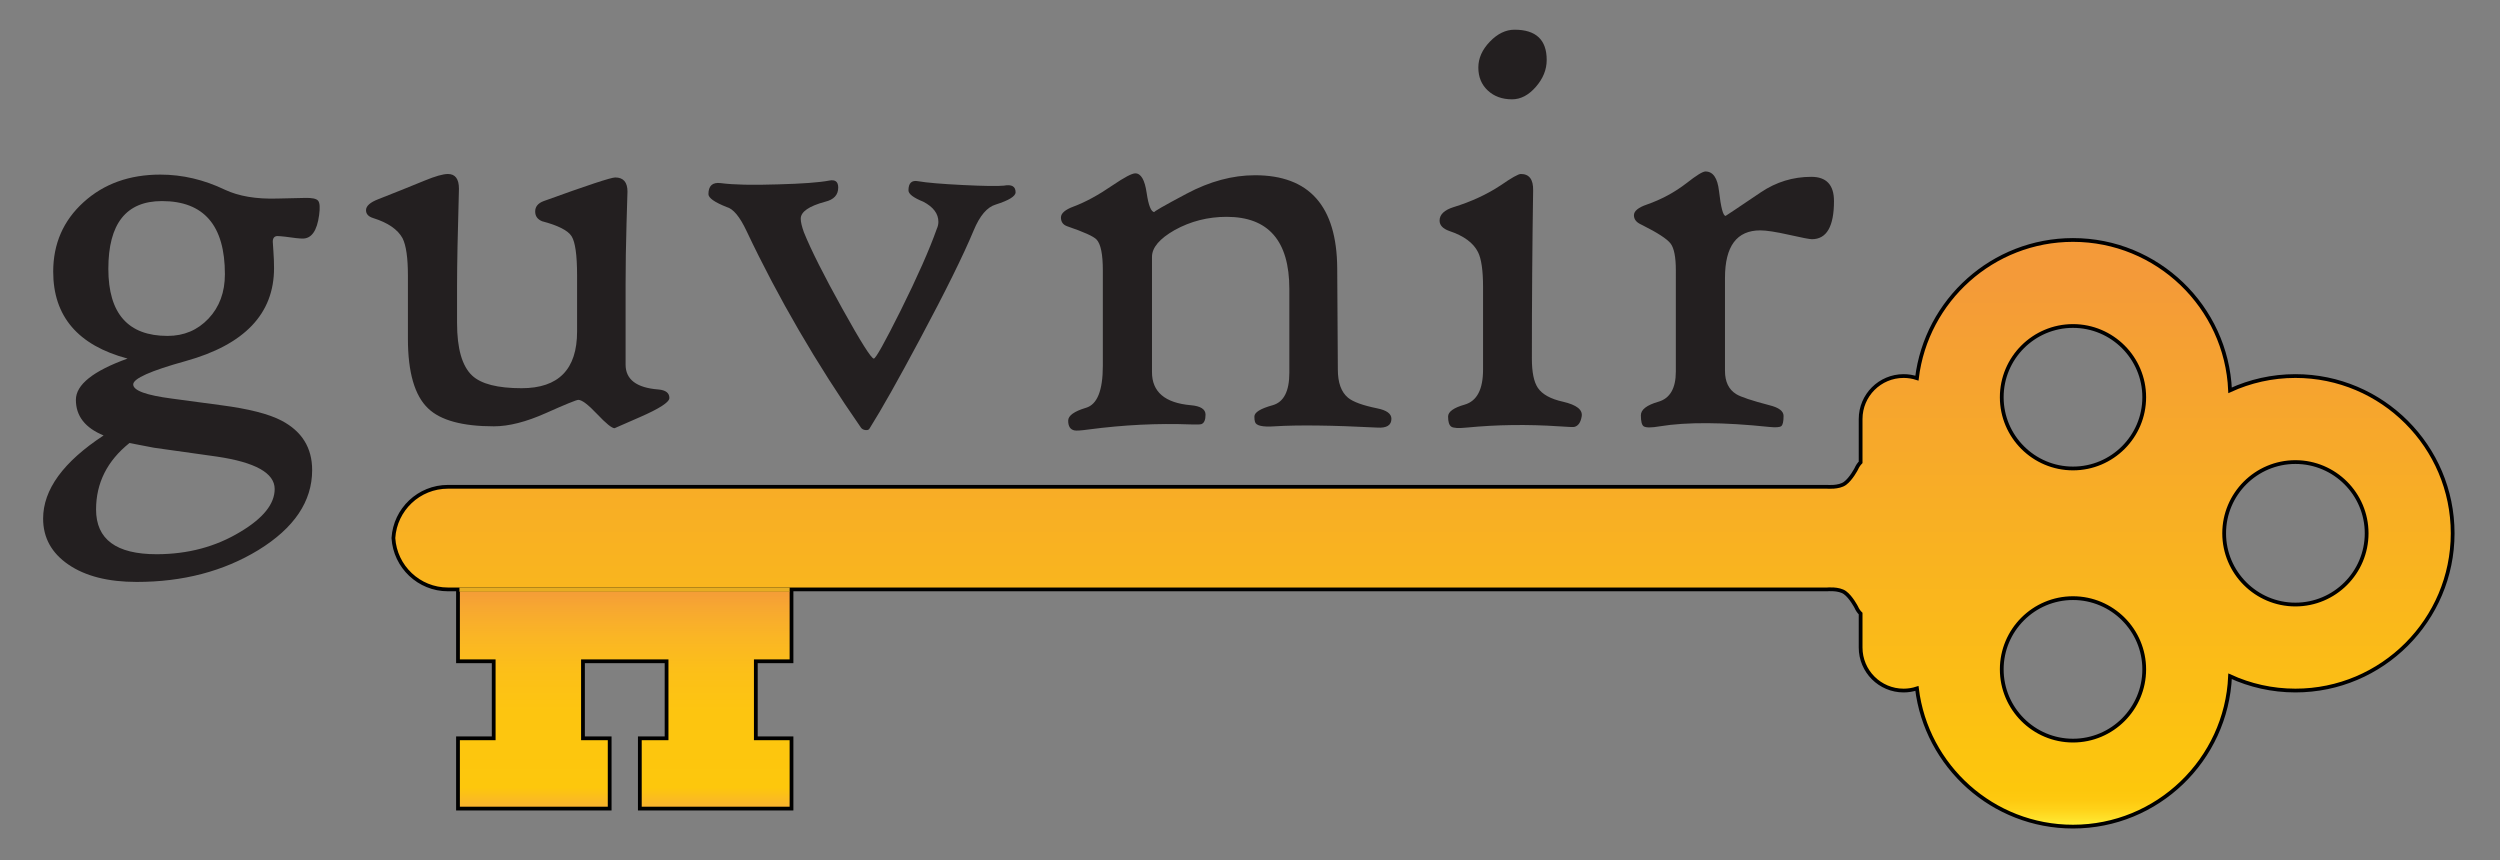
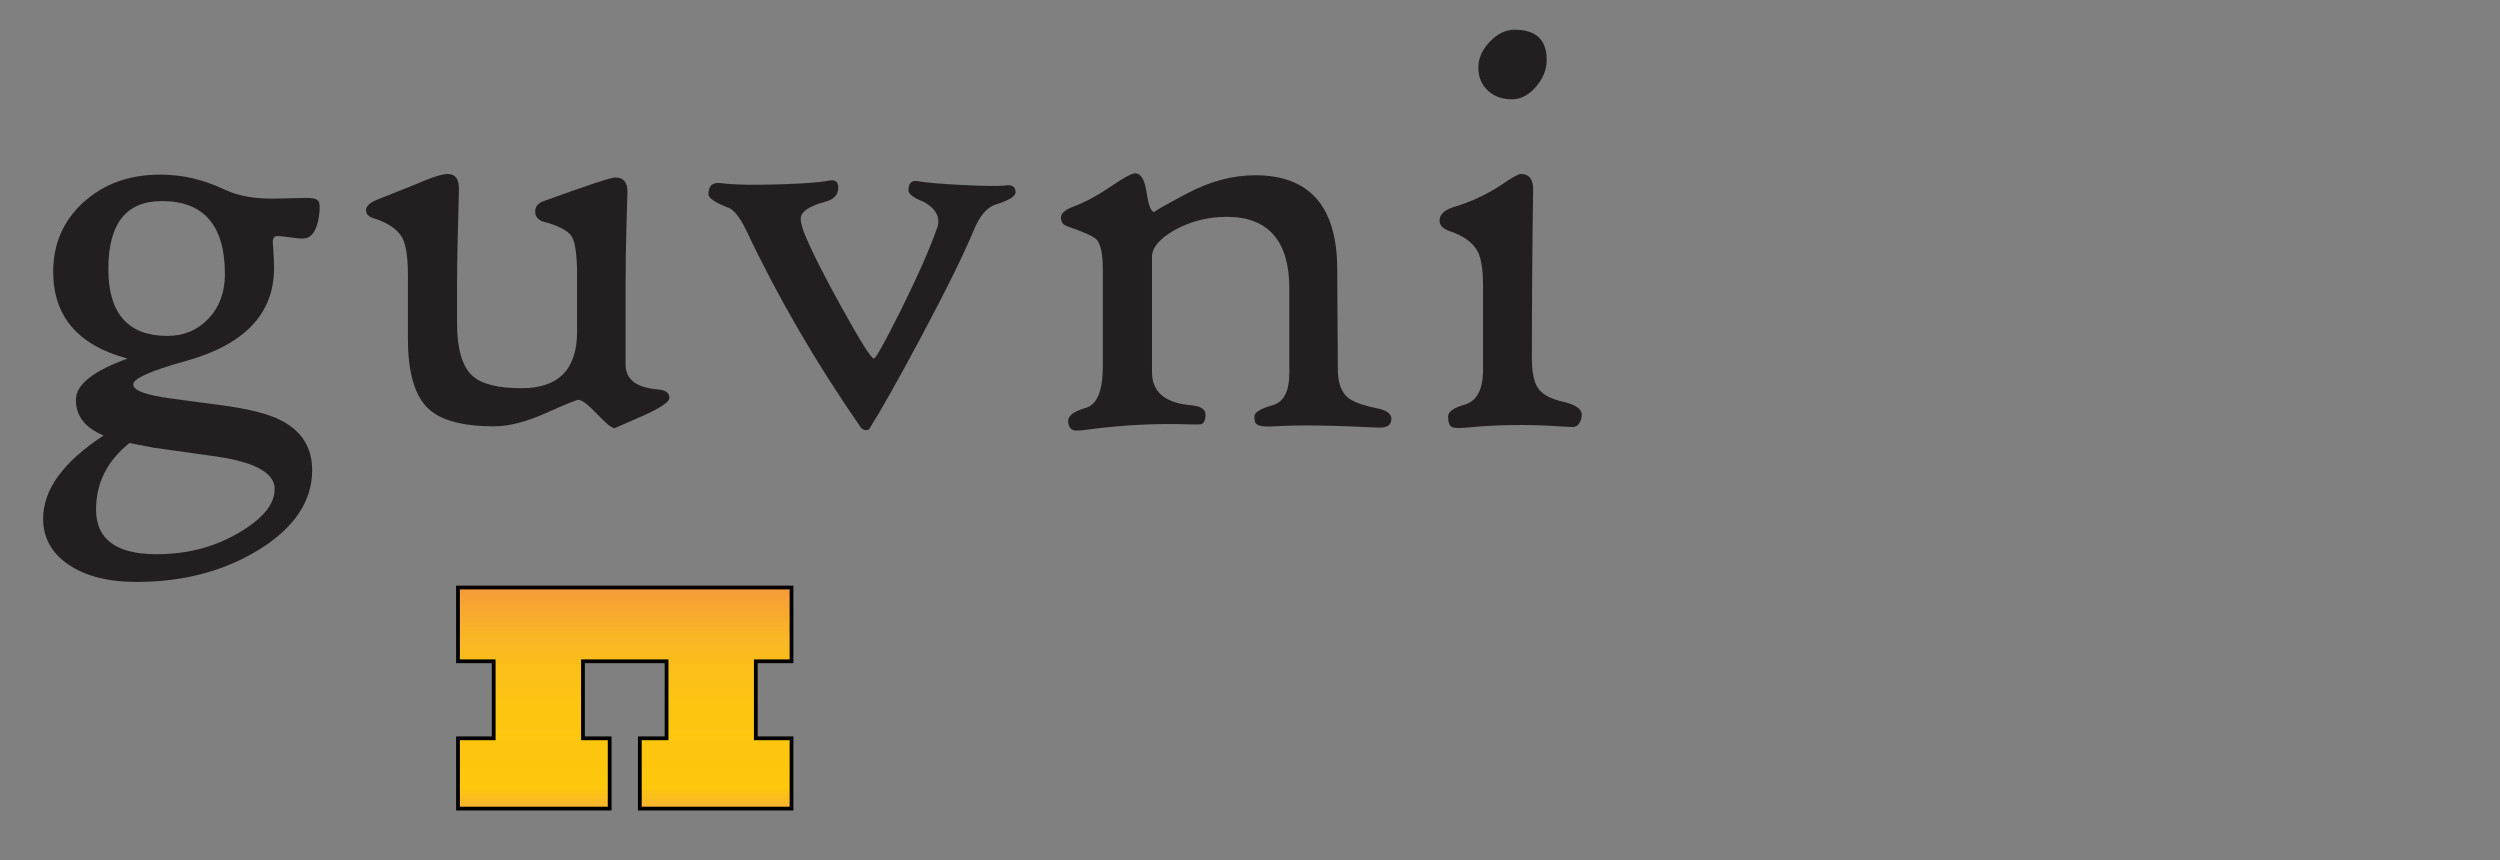
<svg xmlns="http://www.w3.org/2000/svg" version="1.1" x="0px" y="0px" width="465px" height="160px" viewBox="0 0 465 160" enable-background="new 0 0 465 160" xml:space="preserve">
  <rect x="0" y="0" width="465" height="160" fill="#808080" stroke="none" />
  <g id="Key" display="none">
    <g display="inline">
      <polygon id="polygon325" fill="#B3B3B3" points="91.828,125 85.187,125 85.187,111.279 147.22,111.279 147.22,125 140.583,125     140.583,134.326 147.22,134.326 147.22,147.398 119.009,147.398 119.009,134.326 123.983,134.326 123.983,125 108.433,125     108.433,125 108.433,134.326 113.399,134.326 113.399,147.398 85.187,147.398 85.187,134.326 91.828,134.326   " />
      <g>
        <polygon fill="#B3B3B3" points="73.172,100.084 73.173,100.076 73.172,100.068    " />
        <path fill="#B3B3B3" d="M426.945,69.945c-4.334,0-8.447,0.955-12.152,2.654c-0.676-15.534-13.52-27.964-29.217-27.964     c-14.928,0-27.271,11.242-29.027,25.703c-0.779-0.253-1.609-0.394-2.473-0.394c-4.418,0-8,3.582-8,8v8.049     c-0.311,0.318-0.588,0.719-0.814,1.227c0,0-0.961,1.861-2.096,2.691c-1.139,0.83-3.32,0.633-3.32,0.633H83.32     c-5.403,0-9.819,4.209-10.147,9.531c0.325,5.324,4.744,9.553,10.147,9.553h256.525c0,0,2.182-0.217,3.32,0.607     c1.137,0.83,2.096,2.695,2.096,2.695c0.227,0.508,0.504,0.895,0.814,1.193v6.32c0,4.418,3.582,8,8,8     c0.863,0,1.693-0.141,2.473-0.395c1.756,14.461,14.1,25.703,29.027,25.703c15.697,0,28.541-12.43,29.217-27.963     c3.705,1.699,7.818,2.654,12.152,2.654c16.129,0,29.25-13.121,29.25-29.25S443.074,69.945,426.945,69.945z M385.576,137.754     c-7.307,0-13.25-5.943-13.25-13.25c0-7.305,5.943-13.25,13.25-13.25c7.305,0,13.25,5.945,13.25,13.25     C398.826,131.811,392.881,137.754,385.576,137.754z M385.576,87.135c-7.307,0-13.25-5.943-13.25-13.25     c0-7.306,5.943-13.25,13.25-13.25c7.305,0,13.25,5.944,13.25,13.25C398.826,81.191,392.881,87.135,385.576,87.135z      M426.945,112.445c-7.305,0-13.25-5.945-13.25-13.25c0-7.307,5.945-13.25,13.25-13.25c7.307,0,13.25,5.943,13.25,13.25     C440.195,106.5,434.252,112.445,426.945,112.445z" />
      </g>
    </g>
  </g>
  <g id="Key_copy" display="none">
    <g display="inline">
      <linearGradient id="SVGID_1_" gradientUnits="userSpaceOnUse" x1="116.204" y1="150.398" x2="116.204" y2="114.279">
        <stop offset="0" style="stop-color:#F8B232" />
        <stop offset="0.094" style="stop-color:#FDC70C" />
        <stop offset="0.442" style="stop-color:#FDC510" />
        <stop offset="0.631" style="stop-color:#FCBF19" />
        <stop offset="0.782" style="stop-color:#FAB525" />
        <stop offset="0.912" style="stop-color:#F7A731" />
        <stop offset="1" style="stop-color:#F49A39" />
      </linearGradient>
      <polygon fill="url(#SVGID_1_)" stroke="#000000" stroke-width="0.7" stroke-miterlimit="10" points="85.187,128 91.828,128     91.828,137.326 85.187,137.326 85.187,150.398 113.399,150.398 113.399,137.326 108.433,137.326 108.433,128 123.983,128     123.983,137.326 119.009,137.326 119.009,150.398 147.22,150.398 147.22,137.326 140.583,137.326 140.583,128 147.22,128     147.22,114.279 85.187,114.279   " />
      <linearGradient id="SVGID_2_" gradientUnits="userSpaceOnUse" x1="264.684" y1="153.754" x2="264.684" y2="44.636">
        <stop offset="0" style="stop-color:#FFF33B" />
        <stop offset="0.014" style="stop-color:#FFE029" />
        <stop offset="0.03" style="stop-color:#FFD218" />
        <stop offset="0.046" style="stop-color:#FEC90F" />
        <stop offset="0.064" style="stop-color:#FDC70C" />
        <stop offset="0.941" style="stop-color:#F49A39" />
      </linearGradient>
-       <path fill="url(#SVGID_2_)" stroke="#000000" stroke-width="0.7" stroke-miterlimit="10" d="M426.945,69.945    c-4.334,0-8.447,0.955-12.152,2.654c-0.676-15.534-13.52-27.964-29.217-27.964c-14.928,0-27.271,11.242-29.027,25.703    c-0.779-0.253-1.609-0.394-2.473-0.394c-4.418,0-8,3.582-8,8v8.049c-0.311,0.318-0.588,0.719-0.814,1.227    c0,0-0.961,1.861-2.096,2.691c-1.139,0.83-3.32,0.633-3.32,0.633H83.32c-5.403,0-9.819,4.209-10.147,9.531    c0.325,5.324,4.744,9.553,10.147,9.553h256.525c0,0,2.182-0.217,3.32,0.607c1.137,0.83,2.096,2.695,2.096,2.695    c0.227,0.508,0.504,0.895,0.814,1.193v6.32c0,4.418,3.582,8,8,8c0.863,0,1.693-0.141,2.473-0.395    c1.756,14.461,14.1,25.703,29.027,25.703c15.697,0,28.541-12.43,29.217-27.963c3.705,1.699,7.818,2.654,12.152,2.654    c16.129,0,29.25-13.121,29.25-29.25S443.074,69.945,426.945,69.945z M385.576,137.754c-7.307,0-13.25-5.943-13.25-13.25    c0-7.305,5.943-13.25,13.25-13.25c7.305,0,13.25,5.945,13.25,13.25C398.826,131.811,392.881,137.754,385.576,137.754z     M385.576,87.135c-7.307,0-13.25-5.943-13.25-13.25c0-7.306,5.943-13.25,13.25-13.25c7.305,0,13.25,5.944,13.25,13.25    C398.826,81.191,392.881,87.135,385.576,87.135z M426.945,112.445c-7.305,0-13.25-5.945-13.25-13.25    c0-7.307,5.945-13.25,13.25-13.25c7.307,0,13.25,5.943,13.25,13.25C440.195,106.5,434.252,112.445,426.945,112.445z" />
+       <path fill="url(#SVGID_2_)" stroke="#000000" stroke-width="0.7" stroke-miterlimit="10" d="M426.945,69.945    c-4.334,0-8.447,0.955-12.152,2.654c-14.928,0-27.271,11.242-29.027,25.703    c-0.779-0.253-1.609-0.394-2.473-0.394c-4.418,0-8,3.582-8,8v8.049c-0.311,0.318-0.588,0.719-0.814,1.227    c0,0-0.961,1.861-2.096,2.691c-1.139,0.83-3.32,0.633-3.32,0.633H83.32c-5.403,0-9.819,4.209-10.147,9.531    c0.325,5.324,4.744,9.553,10.147,9.553h256.525c0,0,2.182-0.217,3.32,0.607c1.137,0.83,2.096,2.695,2.096,2.695    c0.227,0.508,0.504,0.895,0.814,1.193v6.32c0,4.418,3.582,8,8,8c0.863,0,1.693-0.141,2.473-0.395    c1.756,14.461,14.1,25.703,29.027,25.703c15.697,0,28.541-12.43,29.217-27.963c3.705,1.699,7.818,2.654,12.152,2.654    c16.129,0,29.25-13.121,29.25-29.25S443.074,69.945,426.945,69.945z M385.576,137.754c-7.307,0-13.25-5.943-13.25-13.25    c0-7.305,5.943-13.25,13.25-13.25c7.305,0,13.25,5.945,13.25,13.25C398.826,131.811,392.881,137.754,385.576,137.754z     M385.576,87.135c-7.307,0-13.25-5.943-13.25-13.25c0-7.306,5.943-13.25,13.25-13.25c7.305,0,13.25,5.944,13.25,13.25    C398.826,81.191,392.881,87.135,385.576,87.135z M426.945,112.445c-7.305,0-13.25-5.945-13.25-13.25    c0-7.307,5.945-13.25,13.25-13.25c7.307,0,13.25,5.943,13.25,13.25C440.195,106.5,434.252,112.445,426.945,112.445z" />
    </g>
  </g>
  <g id="Key_copy_2">
    <g>
      <linearGradient id="SVGID_3_" gradientUnits="userSpaceOnUse" x1="116.204" y1="150.398" x2="116.204" y2="109.279">
        <stop offset="0" style="stop-color:#F8B232" />
        <stop offset="0.094" style="stop-color:#FDC70C" />
        <stop offset="0.442" style="stop-color:#FDC510" />
        <stop offset="0.631" style="stop-color:#FCBF19" />
        <stop offset="0.782" style="stop-color:#FAB525" />
        <stop offset="0.912" style="stop-color:#F7A731" />
        <stop offset="1" style="stop-color:#F49A39" />
      </linearGradient>
      <polygon fill="url(#SVGID_3_)" stroke="#000000" stroke-width="0.7" stroke-miterlimit="10" points="85.187,123 91.828,123     91.828,137.326 85.187,137.326 85.187,150.398 113.399,150.398 113.399,137.326 108.433,137.326 108.433,123 123.983,123     123.983,137.326 119.009,137.326 119.009,150.398 147.22,150.398 147.22,137.326 140.583,137.326 140.583,123 147.22,123     147.22,109.279 85.187,109.279   " />
      <linearGradient id="SVGID_4_" gradientUnits="userSpaceOnUse" x1="264.684" y1="153.754" x2="264.684" y2="44.636">
        <stop offset="0" style="stop-color:#FFF33B" />
        <stop offset="0.014" style="stop-color:#FFE029" />
        <stop offset="0.03" style="stop-color:#FFD218" />
        <stop offset="0.046" style="stop-color:#FEC90F" />
        <stop offset="0.064" style="stop-color:#FDC70C" />
        <stop offset="0.941" style="stop-color:#F49A39" />
      </linearGradient>
-       <path fill="url(#SVGID_4_)" stroke="#000000" stroke-width="0.7" stroke-miterlimit="10" d="M426.945,69.945    c-4.334,0-8.447,0.955-12.152,2.654c-0.676-15.534-13.52-27.964-29.217-27.964c-14.928,0-27.271,11.242-29.027,25.703    c-0.779-0.253-1.609-0.394-2.473-0.394c-4.418,0-8,3.582-8,8v8.049c-0.311,0.318-0.588,0.719-0.814,1.227    c0,0-0.961,1.861-2.096,2.691c-1.139,0.83-3.32,0.633-3.32,0.633H83.32c-5.403,0-9.819,4.209-10.147,9.531    c0.325,5.324,4.744,9.553,10.147,9.553h256.525c0,0,2.182-0.217,3.32,0.607c1.137,0.83,2.096,2.695,2.096,2.695    c0.227,0.508,0.504,0.895,0.814,1.193v6.32c0,4.418,3.582,8,8,8c0.863,0,1.693-0.141,2.473-0.395    c1.756,14.461,14.1,25.703,29.027,25.703c15.697,0,28.541-12.43,29.217-27.963c3.705,1.699,7.818,2.654,12.152,2.654    c16.129,0,29.25-13.121,29.25-29.25S443.074,69.945,426.945,69.945z M385.576,137.754c-7.307,0-13.25-5.943-13.25-13.25    c0-7.305,5.943-13.25,13.25-13.25c7.305,0,13.25,5.945,13.25,13.25C398.826,131.811,392.881,137.754,385.576,137.754z     M385.576,87.135c-7.307,0-13.25-5.943-13.25-13.25c0-7.306,5.943-13.25,13.25-13.25c7.305,0,13.25,5.944,13.25,13.25    C398.826,81.191,392.881,87.135,385.576,87.135z M426.945,112.445c-7.305,0-13.25-5.945-13.25-13.25    c0-7.307,5.945-13.25,13.25-13.25c7.307,0,13.25,5.943,13.25,13.25C440.195,106.5,434.252,112.445,426.945,112.445z" />
    </g>
-     <rect x="85.458" y="109.279" fill="#E7AD22" width="61.417" height="0.766" />
  </g>
  <g id="Text">
    <g>
      <path fill="#231F20" d="M59.351,40.038c-0.391,2.892-1.406,4.336-3.047,4.336c-0.586,0-1.68-0.117-3.281-0.352    c-0.703-0.078-1.192-0.117-1.465-0.117c-0.547,0.039-0.82,0.391-0.82,1.055c0,0.196,0.039,0.801,0.117,1.816    c0.078,1.017,0.117,2.051,0.117,3.105c0,8.477-5.489,14.238-16.465,17.285c-6.485,1.797-9.727,3.243-9.727,4.336    c0,1.134,2.402,2.013,7.207,2.637l9.141,1.23c5.117,0.665,8.867,1.621,11.25,2.871c3.789,1.992,5.684,5.059,5.684,9.199    c0,5.82-3.34,10.781-10.02,14.883c-6.485,3.945-14.024,5.918-22.617,5.918c-5.313,0-9.542-1.075-12.686-3.223    c-3.145-2.148-4.717-5.001-4.717-8.555c0-5.391,3.75-10.547,11.25-15.469c-3.438-1.406-5.156-3.612-5.156-6.621    c0-2.813,3.203-5.37,9.609-7.676c-9.219-2.461-13.828-7.852-13.828-16.172c0-5.194,1.884-9.501,5.654-12.92    c3.769-3.418,8.525-5.127,14.268-5.127c4.102,0,8.105,0.938,12.012,2.813c2.578,1.211,5.82,1.758,9.727,1.641l5.156-0.117    c1.328-0.038,2.148,0.138,2.461,0.527C59.487,37.733,59.546,38.632,59.351,40.038z M51.089,90.956    c0-2.969-3.594-4.98-10.781-6.035l-11.66-1.641c-1.094-0.196-2.618-0.489-4.57-0.879c-4.141,3.319-6.211,7.441-6.211,12.363    c0,5.546,3.75,8.32,11.25,8.32c5.82,0,11.016-1.387,15.586-4.16C48.96,96.385,51.089,93.729,51.089,90.956z M41.832,50.995    c0-9.062-3.907-13.594-11.719-13.594c-6.641,0-9.961,4.199-9.961,12.598c0,8.32,3.671,12.48,11.016,12.48    c3.047,0,5.585-1.074,7.617-3.223C40.815,57.109,41.832,54.355,41.832,50.995z" />
      <path fill="#231F20" d="M124.505,74.022c0,0.782-1.836,1.973-5.508,3.574l-4.688,2.051c-0.508,0-1.592-0.879-3.252-2.637    c-1.661-1.758-2.823-2.637-3.486-2.637c-0.352,0-2.364,0.82-6.035,2.461c-3.672,1.641-6.895,2.461-9.668,2.461    c-5.859,0-9.942-1.113-12.246-3.34c-2.5-2.382-3.75-6.699-3.75-12.949V51.229c0-3.281-0.333-5.586-0.996-6.914    c-0.899-1.641-2.715-2.891-5.449-3.75c-0.899-0.272-1.348-0.762-1.348-1.465c0-0.781,0.762-1.465,2.285-2.051    c2.89-1.133,5.761-2.285,8.613-3.457c1.992-0.82,3.437-1.23,4.336-1.23c1.367,0,2.051,0.918,2.051,2.754    c-0.234,8.242-0.352,14.219-0.352,17.93v7.031c0,4.767,0.938,8.027,2.813,9.785c1.679,1.563,4.746,2.344,9.199,2.344    c6.875,0,10.313-3.516,10.313-10.547v-10.43c0-3.788-0.342-6.22-1.025-7.295c-0.684-1.074-2.51-2.001-5.479-2.783    c-0.86-0.352-1.289-0.957-1.289-1.816c0-0.898,0.527-1.543,1.582-1.934c8.086-2.93,12.519-4.395,13.301-4.395    c1.523,0,2.285,0.879,2.285,2.637c0-0.038-0.059,1.925-0.176,5.889c-0.117,3.965-0.176,7.803-0.176,11.514v14.766    c0,2.774,2.031,4.316,6.094,4.629C123.821,72.558,124.505,73.085,124.505,74.022z" />
      <path fill="#231F20" d="M188.899,35.761c0,0.742-1.23,1.504-3.691,2.285c-1.602,0.469-2.969,2.071-4.102,4.805    c-1.915,4.609-5.254,11.367-10.02,20.273c-4.024,7.539-7.129,13.047-9.316,16.523c-0.117,0.272-0.372,0.39-0.762,0.352    c-0.391-0.039-0.684-0.196-0.879-0.469c-8.282-11.914-15.372-24.102-21.27-36.563c-1.25-2.656-2.481-4.14-3.691-4.453    c-2.266-0.898-3.398-1.699-3.398-2.402c0-1.562,0.762-2.246,2.285-2.051c2.382,0.313,5.918,0.391,10.605,0.234    c4.531-0.117,7.714-0.352,9.551-0.703c1.132-0.234,1.699,0.196,1.699,1.289c0,1.368-0.801,2.247-2.402,2.637    c-3.047,0.82-4.57,1.875-4.57,3.164c0,0.586,0.195,1.427,0.586,2.52c1.328,3.281,3.71,8.019,7.148,14.209    c3.437,6.191,5.391,9.287,5.859,9.287c0.352,0,2.011-2.968,4.98-8.906c3.125-6.289,5.371-11.367,6.738-15.234    c0.195-0.43,0.293-0.858,0.293-1.289c0-1.523-0.938-2.773-2.813-3.75c-1.836-0.741-2.754-1.444-2.754-2.109    c0-1.367,0.605-1.934,1.816-1.699c1.562,0.273,4.316,0.508,8.262,0.703c3.945,0.196,6.504,0.234,7.676,0.117    C188.176,34.258,188.899,34.668,188.899,35.761z" />
      <path fill="#231F20" d="M258.803,77.89c0,1.21-0.879,1.758-2.637,1.641c-8.4-0.431-14.766-0.508-19.102-0.234    c-2.227,0.155-3.438-0.117-3.633-0.82c-0.08-0.234-0.117-0.565-0.117-0.996c0-0.781,1.133-1.484,3.398-2.109    c2.07-0.586,3.105-2.598,3.105-6.035V53.749c0-8.944-3.889-13.418-11.661-13.418c-3.477,0-6.7,0.82-9.668,2.461    c-2.813,1.603-4.219,3.262-4.219,4.98v21.445c0,3.672,2.402,5.723,7.207,6.152c1.835,0.156,2.754,0.742,2.754,1.758    c0,0.977-0.254,1.563-0.762,1.758c-0.234,0.078-0.899,0.097-1.992,0.059c-6.133-0.234-12.461,0.078-18.984,0.938    c-1.406,0.195-2.285,0.254-2.637,0.176c-0.782-0.156-1.172-0.762-1.172-1.816c0-0.938,1.113-1.737,3.34-2.402    c2.07-0.624,3.105-3.223,3.105-7.793V50.292c0-3.008-0.391-4.922-1.172-5.742c-0.547-0.586-2.364-1.406-5.449-2.461    c-0.782-0.272-1.172-0.82-1.172-1.641c0-0.781,0.8-1.465,2.402-2.051c2.187-0.82,4.589-2.129,7.207-3.926    c2.187-1.484,3.593-2.227,4.219-2.227c1.055,0,1.758,1.201,2.109,3.604s0.839,3.604,1.465,3.604c-0.313,0,1.679-1.143,5.977-3.428    c4.296-2.285,8.535-3.428,12.716-3.428c10.115,0,15.213,5.763,15.293,17.285l0.117,18.867c0,2.423,0.623,4.16,1.875,5.215    c0.938,0.782,2.754,1.445,5.449,1.992C257.924,76.308,258.803,76.952,258.803,77.89z" />
      <path fill="#231F20" d="M294.189,77.479c-0.195,1.134-0.664,1.777-1.406,1.934c-0.195,0.038-1.133,0-2.813-0.117    c-5.82-0.39-11.543-0.313-17.168,0.234c-1.523,0.155-2.48,0.097-2.871-0.176c-0.391-0.273-0.586-0.898-0.586-1.875    c0-0.898,1.035-1.641,3.105-2.227c2.266-0.664,3.398-2.832,3.398-6.504V53.397c0-3.085-0.313-5.253-0.938-6.504    c-0.859-1.719-2.637-3.026-5.332-3.926c-1.211-0.43-1.816-1.074-1.816-1.934c0-1.133,0.879-1.972,2.637-2.52    c3.281-1.016,6.191-2.363,8.73-4.043c2.031-1.406,3.281-2.109,3.75-2.109c1.563,0,2.324,1.017,2.285,3.047    c-0.156,10.234-0.234,20.664-0.234,31.289c0,2.54,0.371,4.356,1.113,5.449c0.82,1.211,2.383,2.071,4.688,2.578    C293.271,75.312,294.424,76.229,294.189,77.479z M287.686,11.151c0,1.797-0.674,3.467-2.021,5.01    c-1.348,1.544-2.822,2.314-4.424,2.314c-1.836,0-3.34-0.547-4.512-1.641c-1.172-1.093-1.758-2.52-1.758-4.277    c0-1.719,0.713-3.319,2.139-4.805c1.426-1.484,2.959-2.227,4.6-2.227C285.693,5.526,287.686,7.401,287.686,11.151z" />
-       <path fill="#231F20" d="M341.121,37.401c0,4.727-1.367,7.09-4.102,7.09c-0.43,0-1.855-0.272-4.277-0.82    c-2.422-0.547-4.199-0.82-5.332-0.82c-4.375,0-6.563,2.95-6.563,8.848v17.285c0,2.031,0.703,3.478,2.109,4.336    c0.82,0.508,2.871,1.192,6.152,2.051c1.758,0.431,2.637,1.094,2.637,1.992c0,1.055-0.146,1.689-0.439,1.904    c-0.293,0.214-1.025,0.264-2.197,0.146c-8.594-0.898-15.391-0.938-20.391-0.117c-1.563,0.272-2.559,0.272-2.988,0    c-0.352-0.234-0.527-0.917-0.527-2.051c0-1.055,1.084-1.895,3.252-2.52c2.168-0.624,3.252-2.499,3.252-5.625V50.292    c0-2.461-0.322-4.121-0.967-4.98c-0.645-0.858-2.412-2.012-5.303-3.457l-0.352-0.176c-0.781-0.39-1.172-0.938-1.172-1.641    c0-0.781,0.801-1.444,2.402-1.992c2.695-0.938,5.156-2.265,7.383-3.984c1.836-1.444,3.008-2.168,3.516-2.168    c1.406,0,2.246,1.211,2.52,3.633c0.352,3.086,0.762,4.629,1.23,4.629c0.039,0,2.227-1.465,6.563-4.395    c2.852-1.913,5.977-2.871,9.375-2.871C339.715,32.89,341.121,34.394,341.121,37.401z" />
    </g>
    <g>
	</g>
    <g>
	</g>
    <g>
	</g>
    <g>
	</g>
    <g>
	</g>
    <g>
	</g>
  </g>
</svg>